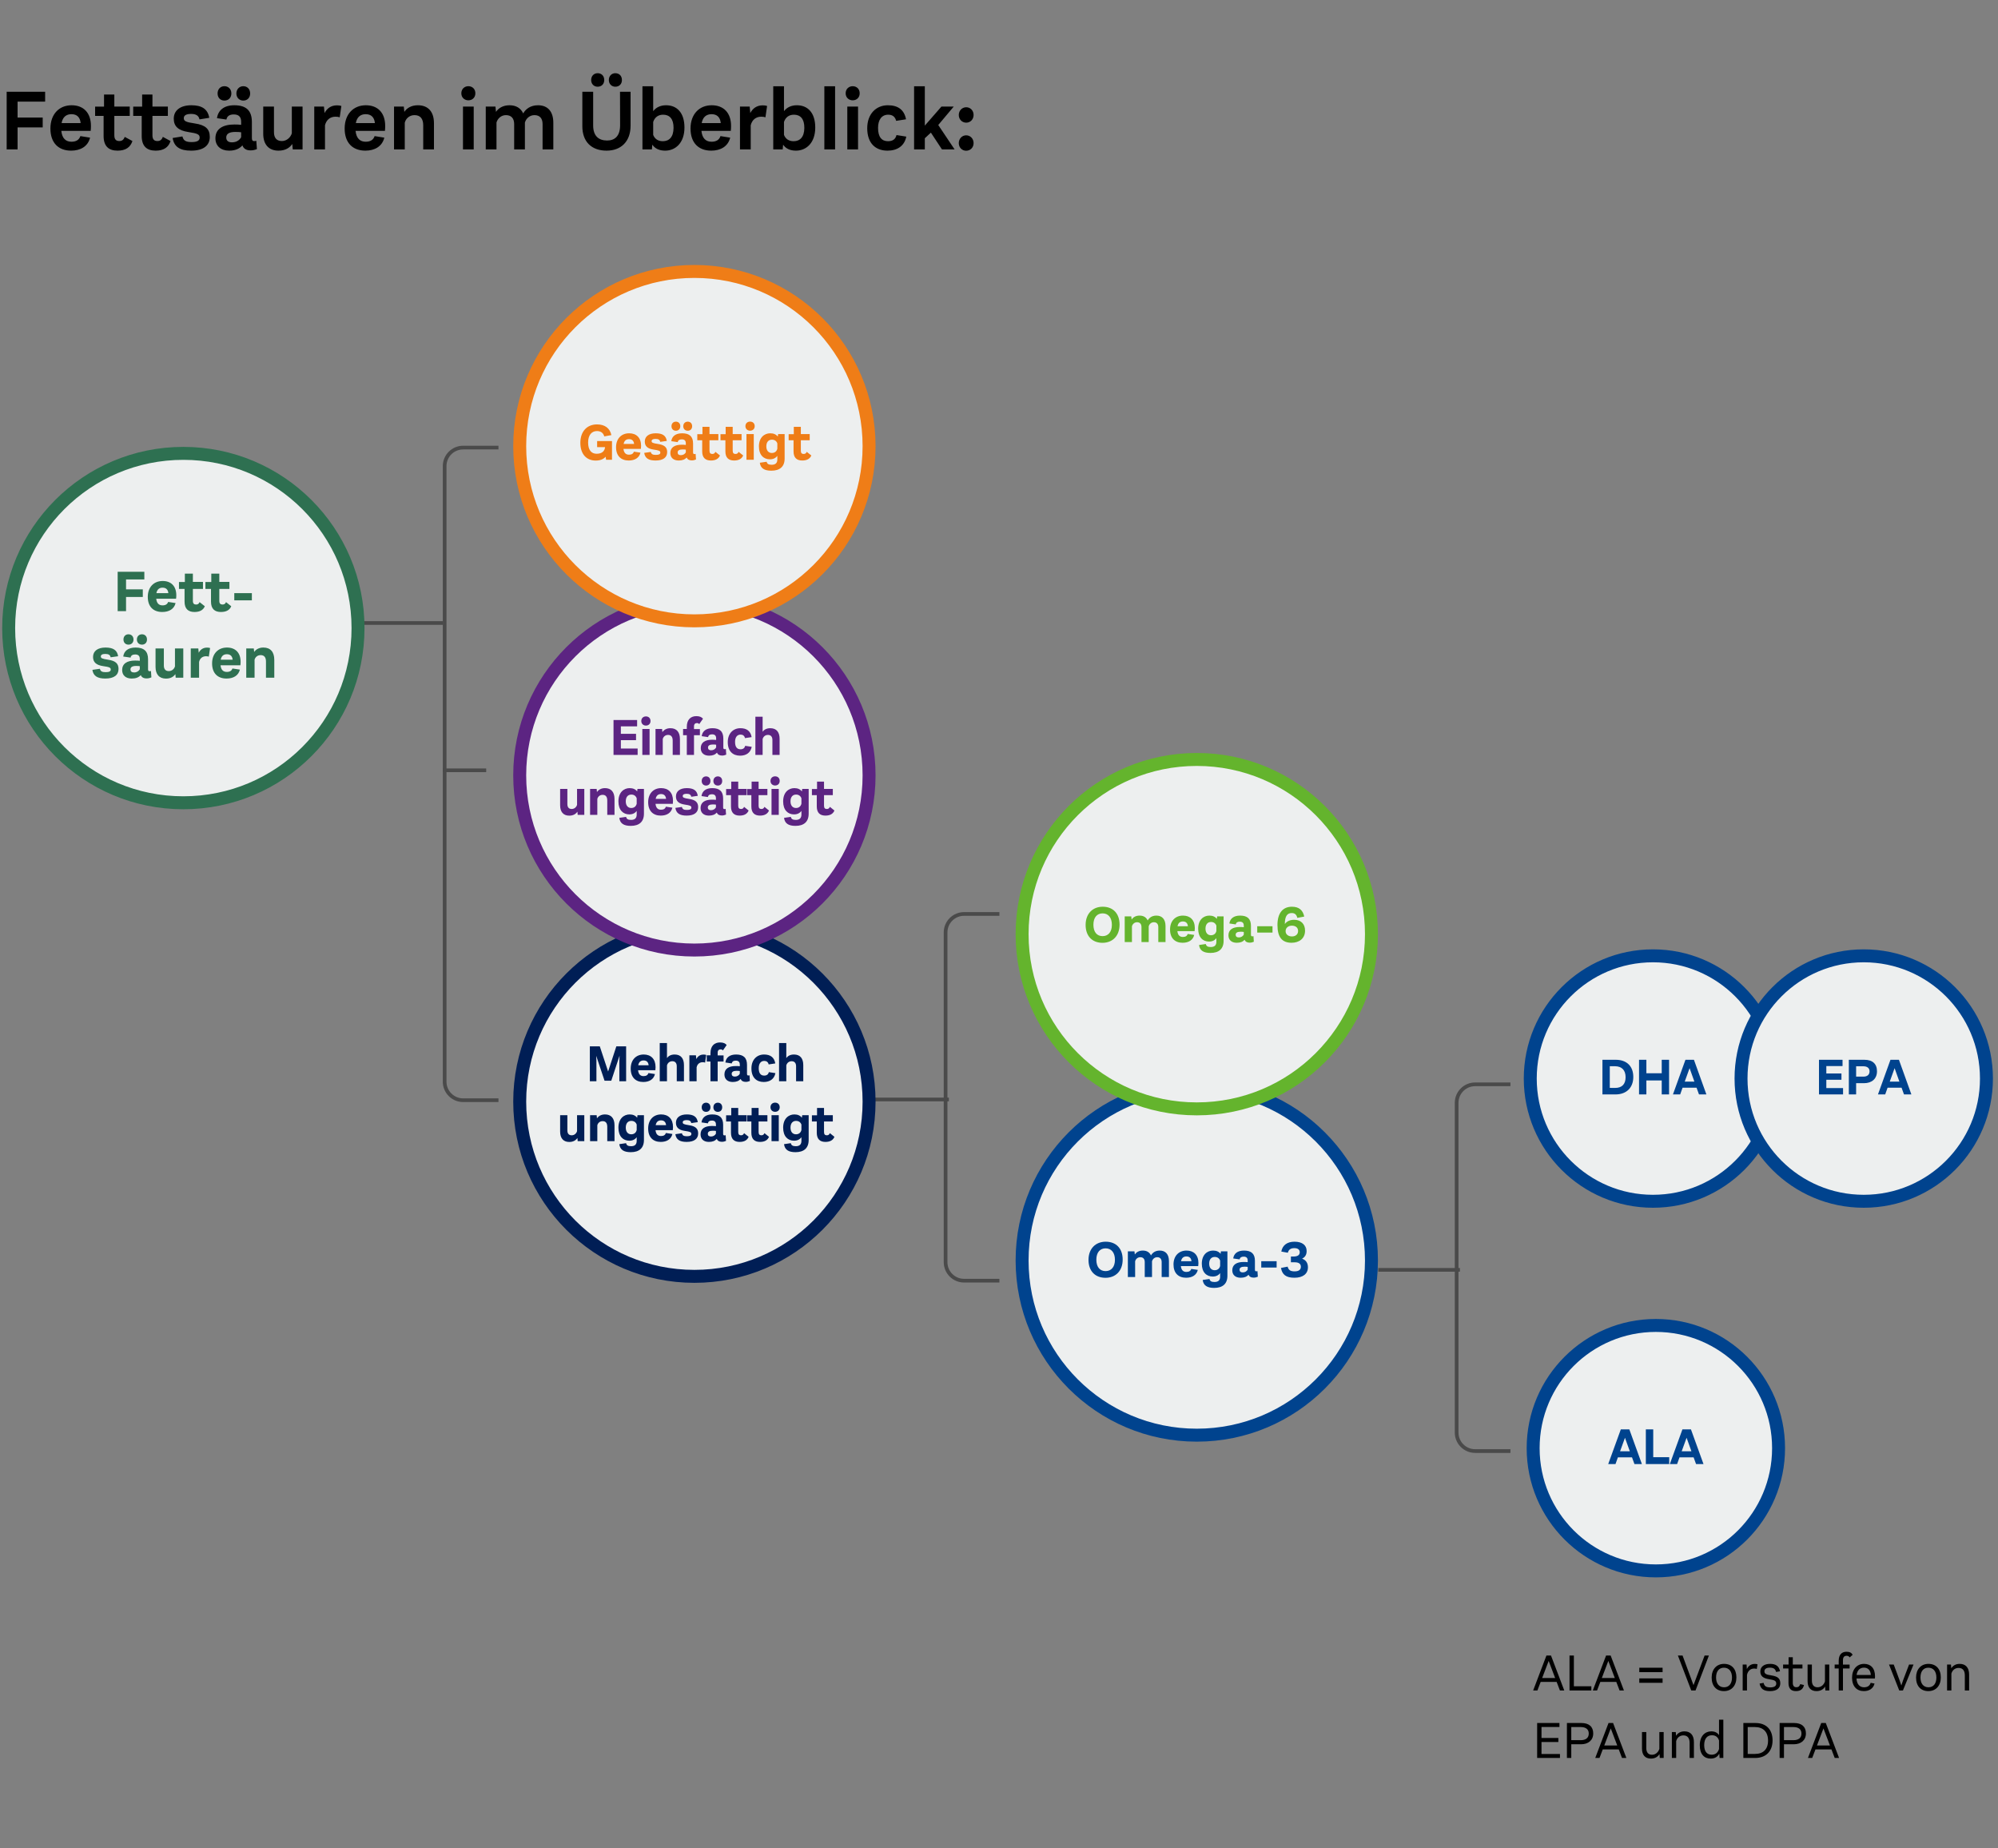
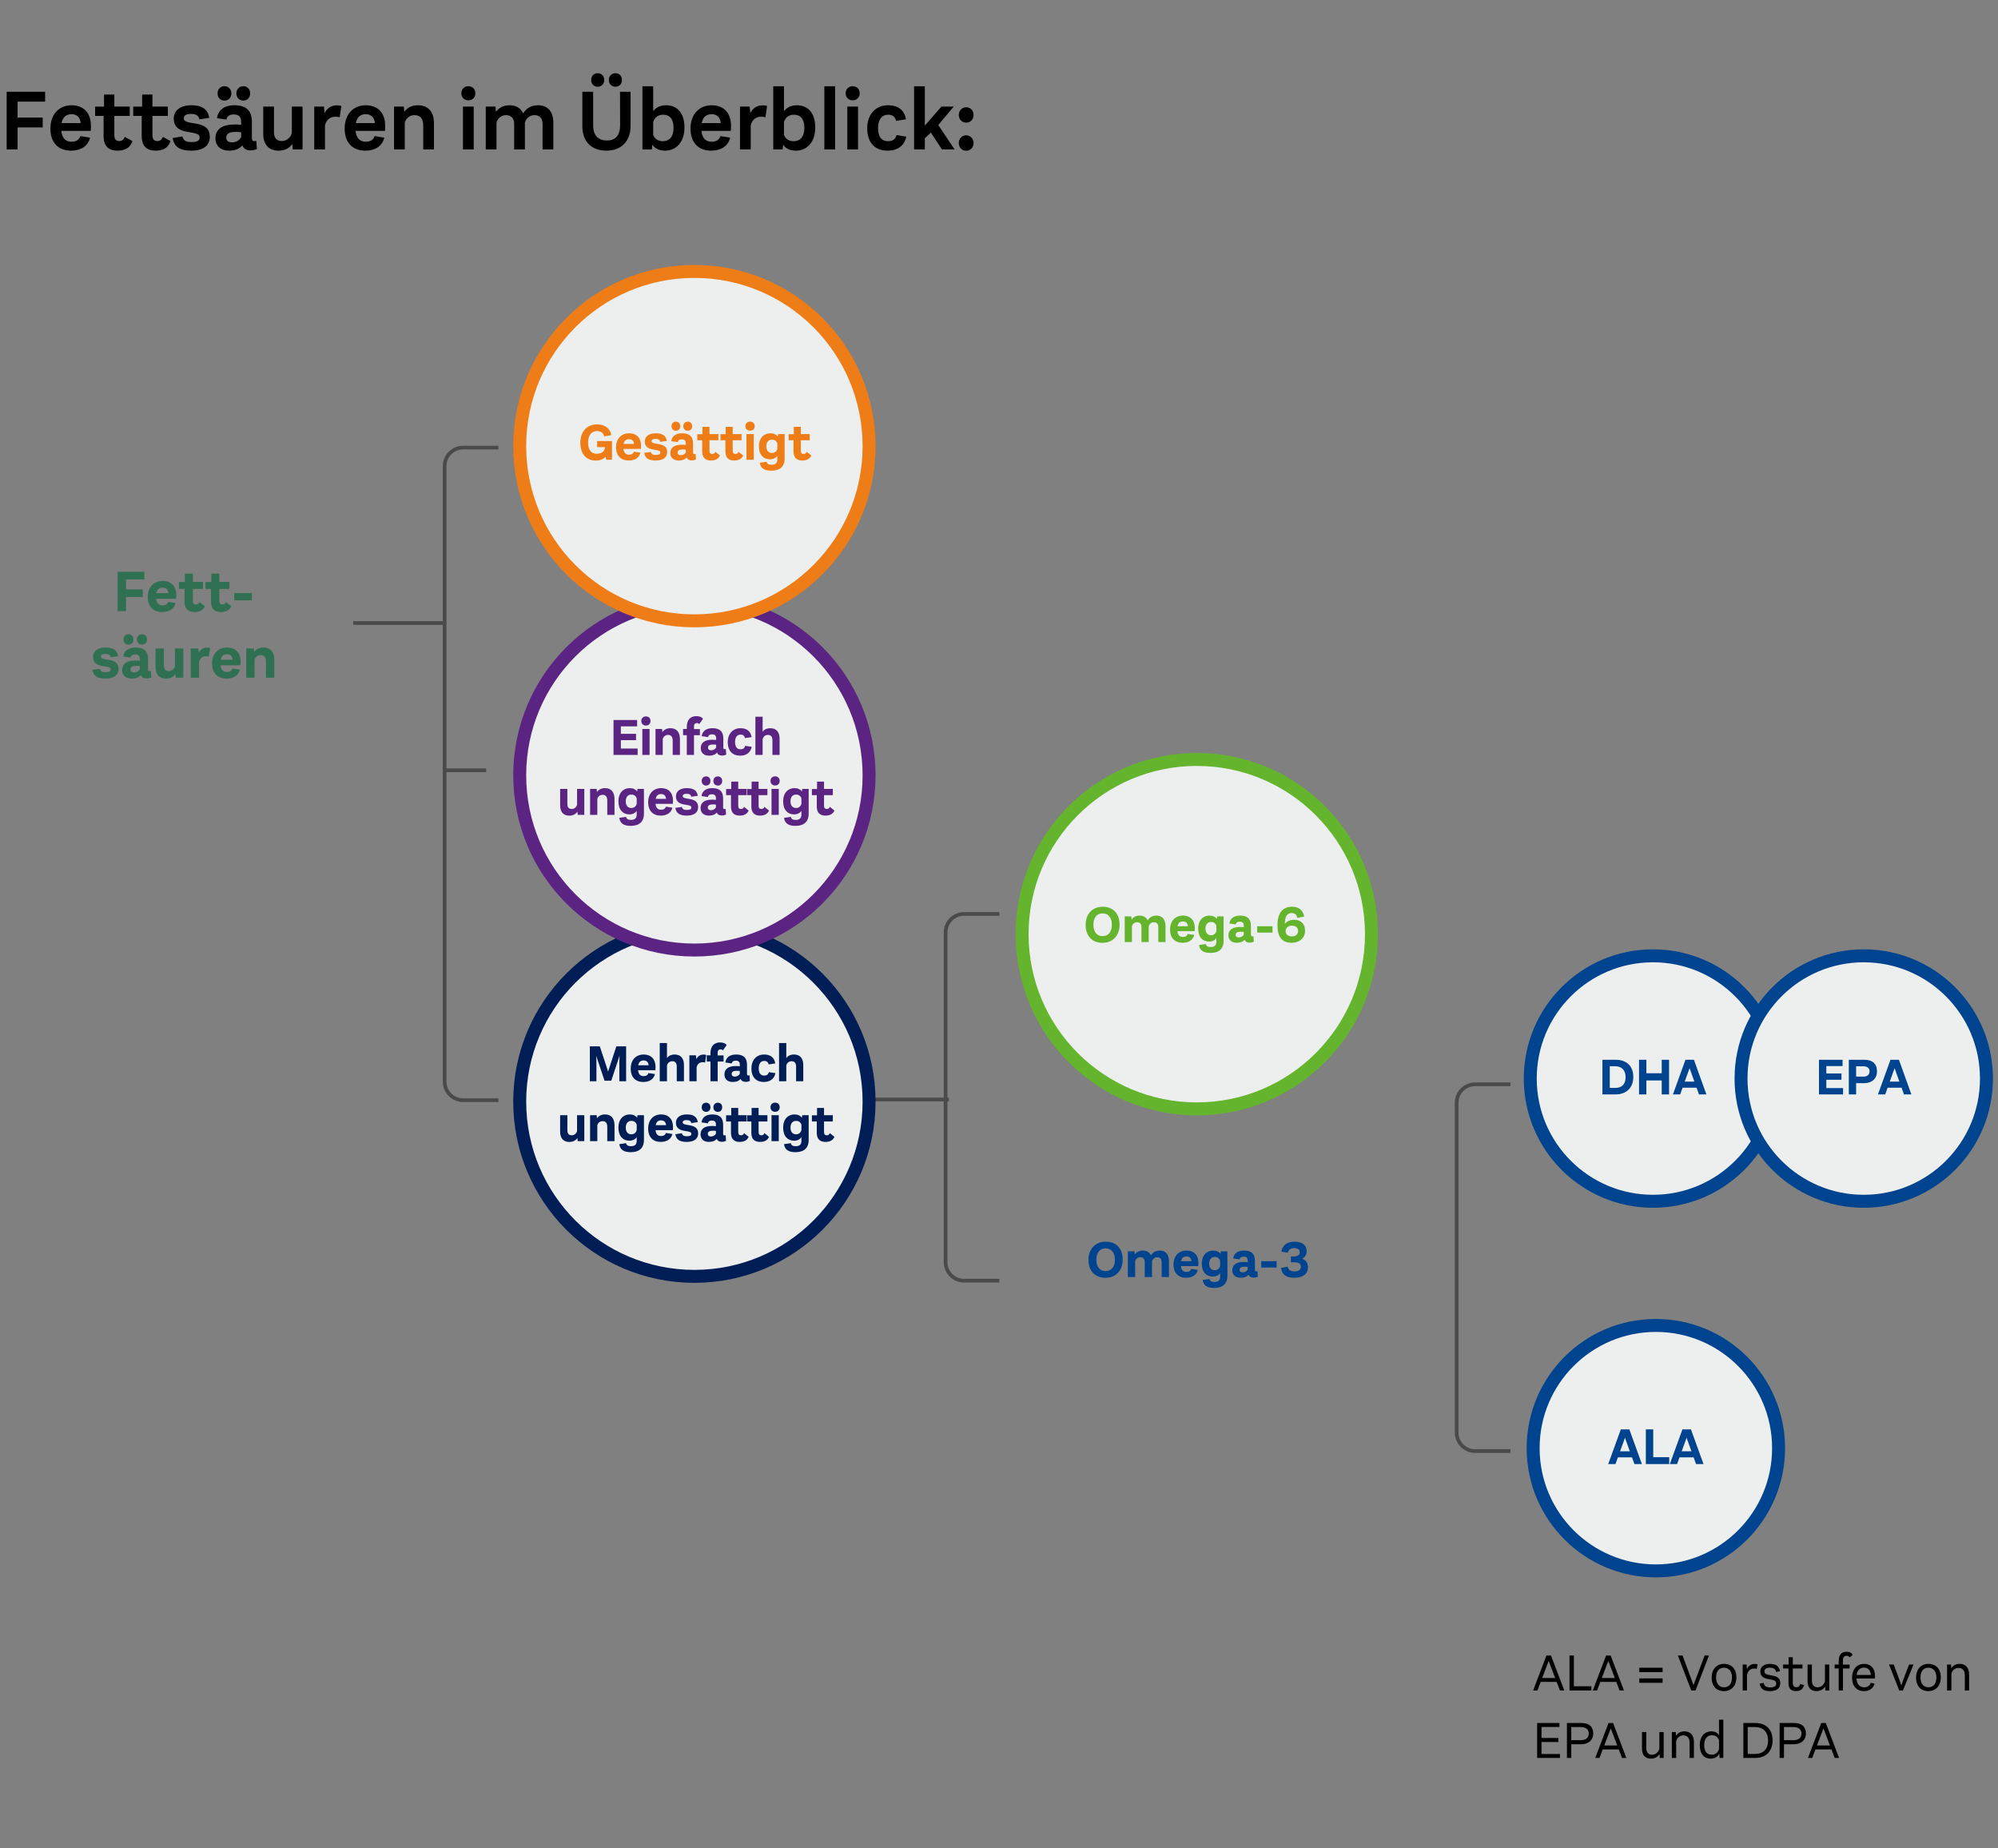
<svg xmlns="http://www.w3.org/2000/svg" width="692px" height="640px" viewBox="0 0 692 640" version="1.1">
  <rect x="0" y="0" width="692" height="640" fill="#808080" stroke="none" />
  <title>Fettsäuren im Überblick 692 px</title>
  <desc>Created with Sketch.</desc>
  <g id="Fettsäuren-im-Überblick-692-px" stroke="none" stroke-width="1" fill="none" fill-rule="evenodd">
    <circle id="Oval" stroke="#00438E" stroke-width="4.487" fill="#EDEFEF" cx="572.5" cy="373.5" r="42.5" />
    <path d="M559.601,367 C563.396,367 565.687,369.216 565.687,372.946 C565.687,376.676 563.306,379 559.511,379 L555,379 L555,367 L559.601,367 Z M559.404,376.748 C561.713,376.748 563.02,375.486 563.02,373.036 C563.02,370.586 561.695,369.252 559.35,369.234 L557.542,369.234 L557.542,376.73 L559.404,376.748 Z M575.533,367 L578.075,367 L578.075,379 L575.533,379 L575.533,374.153 L570.216,374.153 L570.216,379 L567.674,379 L567.674,367 L570.216,367 L570.216,371.667 L575.533,371.667 L575.533,367 Z M588.44,379 L587.599,376.676 L582.747,376.676 L581.924,379 L579.418,379 L583.75,367 L586.686,367 L591,379 L588.44,379 Z M583.499,374.568 L586.847,374.568 L585.182,369.901 L583.499,374.568 Z" id="DHA" fill="#00438E" />
    <circle id="Oval-Copy" stroke="#00438E" stroke-width="4.487" fill="#EDEFEF" cx="645.5" cy="373.5" r="42.5" />
    <circle id="Oval-Copy-2" stroke="#00438E" stroke-width="4.487" fill="#EDEFEF" cx="573.5" cy="501.5" r="42.5" />
    <path d="M632.54,376.802 L638.335,376.802 L638.335,379 L630,379 L630,367 L638.157,367 L638.157,369.18 L632.54,369.18 L632.54,371.739 L637.781,371.739 L637.781,373.919 L632.54,373.919 L632.54,376.802 Z M645.723,367 C648.531,367 650.087,368.405 650.087,370.982 C650.087,373.595 648.281,375.108 645.58,375.108 L642.861,375.108 L642.861,379 L640.339,379 L640.339,367 L645.723,367 Z M647.511,371.036 C647.529,369.847 646.671,369.252 645.365,369.252 L642.861,369.252 L642.861,372.838 L645.365,372.838 C646.689,372.838 647.494,372.207 647.511,371.036 Z M659.442,379 L658.601,376.676 L653.754,376.676 L652.931,379 L650.427,379 L654.756,367 L657.689,367 L662,379 L659.442,379 Z M654.505,374.568 L657.85,374.568 L656.187,369.901 L654.505,374.568 Z" id="EPA" fill="#00438E" />
    <path d="M566.084,507 L565.236,504.676 L560.352,504.676 L559.523,507 L557,507 L561.362,495 L564.317,495 L568.661,507 L566.084,507 Z M561.109,502.568 L564.48,502.568 L562.803,497.901 L561.109,502.568 Z M572.59,504.622 L578.123,504.622 L578.123,507 L570.031,507 L570.031,495 L572.59,495 L572.59,504.622 Z M587.423,507 L586.576,504.676 L581.691,504.676 L580.862,507 L578.339,507 L582.701,495 L585.656,495 L590,507 L587.423,507 Z M582.448,502.568 L585.819,502.568 L584.143,497.901 L582.448,502.568 Z" id="ALA" fill="#00438E" />
    <path d="M50,277 L50,265.41 C50,261.87 52.87,259 56.41,259 L269.59,259 C273.13,259 276,261.87 276,265.41 L276,277" id="Line-4" stroke="#4A4A4A" stroke-width="1.282" stroke-linecap="square" transform="translate(163, 268) rotate(-90) translate(-163, -268) " />
    <path d="M273,389 L273,377.41 C273,373.87 275.87,371 279.41,371 L393.59,371 C397.13,371 400,373.87 400,377.41 L400,389" id="Line-4-Copy-2" stroke="#4A4A4A" stroke-width="1.282" stroke-linecap="square" transform="translate(336.5, 380) rotate(-90) translate(-336.5, -380) " />
    <path d="M139.25,230.708 L139.25,201" id="Line" stroke="#4A4A4A" stroke-width="1.282" stroke-linecap="square" transform="translate(138.5, 216.5) rotate(-90) translate(-138.5, -216.5) " />
    <path d="M162.25,273.75 L162.25,260" id="Line-Copy" stroke="#4A4A4A" stroke-width="1.282" stroke-linecap="square" transform="translate(161.5, 267.5) rotate(-90) translate(-161.5, -267.5) " />
    <path d="M315.25,395 L315.25,368" id="Line-Copy-2" stroke="#4A4A4A" stroke-width="1.282" stroke-linecap="square" transform="translate(314.5, 381.5) rotate(-90) translate(-314.5, -381.5) " />
    <path d="M450,448 L450,436.41 C450,432.87 452.87,430 456.41,430 L570.59,430 C574.13,430 577,432.87 577,436.41 L577,448" id="Line-4-Copy-3" stroke="#4A4A4A" stroke-width="1.282" stroke-linecap="square" transform="translate(513.5, 439) rotate(-90) translate(-513.5, -439) " />
-     <path d="M492.25,454 L492.25,427" id="Line-Copy-3" stroke="#4A4A4A" stroke-width="1.282" stroke-linecap="square" transform="translate(491.5, 440.5) rotate(-90) translate(-491.5, -440.5) " />
-     <circle id="Oval-Copy-2" stroke="#2E7051" stroke-width="4.487" fill="#EDEFEF" cx="63.5" cy="217.5" r="60.5" />
    <circle id="Oval-Copy-3" stroke="#001E55" stroke-width="4.487" fill="#EDEFEF" cx="240.5" cy="381.5" r="60.5" />
-     <circle id="Oval-Copy-6" stroke="#00438E" stroke-width="4.487" fill="#EDEFEF" cx="414.5" cy="436.5" r="60.5" />
    <circle id="Oval-Copy-4" stroke="#5C2482" stroke-width="4.487" fill="#EDEFEF" cx="240.5" cy="268.5" r="60.5" />
    <circle id="Oval-Copy-7" stroke="#64B42D" stroke-width="4.487" fill="#EDEFEF" cx="414.5" cy="323.5" r="60.5" />
    <path d="M382.881,442.498 C379.32,442.498 377,440.182 377,436.303 C377,432.424 379.446,430 382.953,430 C386.531,430 388.833,432.299 388.833,436.195 C388.833,440.074 386.424,442.498 382.881,442.498 Z M382.917,440.182 C384.823,440.182 386.154,438.817 386.154,436.267 C386.154,433.717 384.859,432.299 382.917,432.299 C380.992,432.299 379.716,433.699 379.716,436.231 C379.716,438.781 380.956,440.182 382.917,440.182 Z M401.674,433.071 C403.724,433.071 404.857,434.418 404.857,436.698 L404.857,442.229 L402.339,442.229 L402.339,437.075 C402.339,436.016 401.818,435.369 400.793,435.369 C399.876,435.369 399.192,436.016 398.994,436.806 L398.994,442.229 L396.477,442.229 L396.477,437.075 C396.477,436.016 395.973,435.369 394.93,435.369 C394.013,435.369 393.347,436.016 393.15,436.788 L393.15,442.229 L390.632,442.229 L390.632,433.34 L392.916,433.34 L393.042,434.418 C393.545,433.681 394.426,433.071 395.811,433.071 C397.196,433.071 398.149,433.681 398.635,434.759 C399.12,433.897 400.055,433.071 401.674,433.071 Z M415.072,437.416 C415.072,437.811 415.054,438.063 415,438.458 L408.993,438.458 C409.155,439.93 409.875,440.469 410.918,440.469 C411.871,440.469 412.374,440.074 412.608,439.428 L414.856,439.769 C414.425,441.582 412.878,442.48 410.81,442.48 C408.13,442.48 406.422,440.864 406.44,437.847 C406.458,434.956 408.238,433.071 410.954,433.071 C413.435,433.071 415.072,434.579 415.072,437.416 Z M410.918,435.1 C409.982,435.1 409.281,435.549 409.047,436.752 L412.662,436.752 C412.554,435.657 411.943,435.1 410.918,435.1 Z M422.859,433.34 L425.107,433.34 L425.107,441.816 C425.107,444.635 423.416,446 420.521,446 C418.111,446 416.798,445.174 416.547,443.253 L418.903,442.911 C419.064,443.63 419.532,443.953 420.629,443.953 C421.942,443.953 422.589,443.36 422.589,442.121 L422.589,440.864 C422.05,441.618 421.186,442.067 420.035,442.067 C417.895,442.067 416.241,440.613 416.241,437.614 C416.241,434.561 418.075,433.071 420.143,433.071 C421.33,433.071 422.194,433.484 422.751,434.202 L422.859,433.34 Z M420.701,439.877 C421.69,439.877 422.373,439.32 422.589,438.404 L422.589,436.554 C422.319,435.782 421.672,435.279 420.737,435.279 C419.586,435.279 418.813,436.052 418.795,437.542 C418.777,439.068 419.568,439.877 420.701,439.877 Z M435.52,440.182 L435.646,442.121 C435.178,442.337 434.71,442.444 434.189,442.444 C433.29,442.444 432.678,442.085 432.444,441.439 C431.797,442.139 430.934,442.48 429.693,442.48 C427.894,442.48 426.797,441.511 426.797,439.895 C426.797,438.009 428.218,437.021 430.718,437.021 C431.275,437.021 431.707,437.039 432.139,437.093 L432.139,436.536 C432.139,435.603 431.671,435.172 430.736,435.172 C429.909,435.172 429.441,435.513 429.351,436.123 L427.121,435.8 C427.355,434.094 428.632,433.071 430.862,433.071 C433.416,433.071 434.638,434.202 434.638,436.608 L434.638,439.679 C434.638,440.092 434.782,440.254 435.088,440.254 C435.286,440.254 435.376,440.236 435.52,440.182 Z M430.412,440.631 C431.204,440.631 431.815,440.254 432.139,439.661 L432.139,438.727 C431.869,438.673 431.491,438.655 431.024,438.655 C429.909,438.655 429.315,438.997 429.315,439.697 C429.315,440.325 429.711,440.631 430.412,440.631 Z M436.832,438.943 L436.832,436.752 L442.156,436.752 L442.156,438.943 L436.832,438.943 Z M450.968,435.872 C452.209,436.303 453,437.291 453,438.853 C453,441.116 451.292,442.48 448.324,442.48 C445.447,442.48 444.08,441.439 443.666,439.086 L445.968,438.637 C446.274,439.823 446.921,440.272 448.378,440.272 C449.799,440.272 450.554,439.733 450.554,438.673 C450.554,437.686 449.853,437.129 448.432,437.129 L447.101,437.129 L447.101,435.136 L447.929,435.136 C449.457,435.136 450.159,434.633 450.159,433.627 C450.159,432.765 449.511,432.227 448.288,432.227 C447.011,432.227 446.31,432.747 446.04,433.825 L443.774,433.412 C444.188,431.221 445.788,430 448.36,430 C451.022,430 452.55,431.221 452.55,433.214 C452.55,434.435 452.083,435.333 450.968,435.872 Z" id="Omega-3" fill="#00438E" />
    <path d="M381.842,326.498 C378.305,326.498 376,324.182 376,320.303 C376,316.424 378.43,314 381.913,314 C385.469,314 387.756,316.299 387.756,320.195 C387.756,324.074 385.362,326.498 381.842,326.498 Z M381.878,324.182 C383.772,324.182 385.094,322.817 385.094,320.267 C385.094,317.717 383.807,316.299 381.878,316.299 C379.966,316.299 378.698,317.699 378.698,320.231 C378.698,322.781 379.93,324.182 381.878,324.182 Z M400.512,317.071 C402.548,317.071 403.674,318.418 403.674,320.698 L403.674,326.229 L401.173,326.229 L401.173,321.075 C401.173,320.016 400.654,319.369 399.636,319.369 C398.725,319.369 398.046,320.016 397.85,320.806 L397.85,326.229 L395.348,326.229 L395.348,321.075 C395.348,320.016 394.848,319.369 393.812,319.369 C392.901,319.369 392.24,320.016 392.043,320.788 L392.043,326.229 L389.542,326.229 L389.542,317.34 L391.811,317.34 L391.936,318.418 C392.436,317.681 393.312,317.071 394.687,317.071 C396.063,317.071 397.01,317.681 397.492,318.759 C397.975,317.897 398.904,317.071 400.512,317.071 Z M413.821,321.416 C413.821,321.811 413.803,322.063 413.75,322.458 L407.783,322.458 C407.944,323.93 408.658,324.469 409.694,324.469 C410.641,324.469 411.142,324.074 411.374,323.428 L413.607,323.769 C413.178,325.582 411.642,326.48 409.587,326.48 C406.925,326.48 405.228,324.864 405.246,321.847 C405.264,318.956 407.032,317.071 409.73,317.071 C412.196,317.071 413.821,318.579 413.821,321.416 Z M409.694,319.1 C408.765,319.1 408.069,319.549 407.836,320.752 L411.427,320.752 C411.32,319.657 410.713,319.1 409.694,319.1 Z M421.557,317.34 L423.79,317.34 L423.79,325.816 C423.79,328.635 422.111,330 419.235,330 C416.841,330 415.536,329.174 415.286,327.253 L417.627,326.911 C417.787,327.63 418.252,327.953 419.342,327.953 C420.646,327.953 421.289,327.36 421.289,326.121 L421.289,324.864 C420.753,325.618 419.896,326.067 418.752,326.067 C416.626,326.067 414.983,324.613 414.983,321.614 C414.983,318.561 416.805,317.071 418.859,317.071 C420.039,317.071 420.896,317.484 421.45,318.202 L421.557,317.34 Z M419.413,323.877 C420.396,323.877 421.075,323.32 421.289,322.404 L421.289,320.554 C421.021,319.782 420.378,319.279 419.449,319.279 C418.306,319.279 417.537,320.052 417.52,321.542 C417.502,323.068 418.288,323.877 419.413,323.877 Z M434.134,324.182 L434.26,326.121 C433.795,326.337 433.331,326.444 432.812,326.444 C431.919,326.444 431.312,326.085 431.079,325.439 C430.436,326.139 429.579,326.48 428.346,326.48 C426.559,326.48 425.47,325.511 425.47,323.895 C425.47,322.009 426.881,321.021 429.364,321.021 C429.918,321.021 430.347,321.039 430.776,321.093 L430.776,320.536 C430.776,319.603 430.311,319.172 429.382,319.172 C428.56,319.172 428.096,319.513 428.007,320.123 L425.791,319.8 C426.024,318.094 427.292,317.071 429.507,317.071 C432.044,317.071 433.259,318.202 433.259,320.608 L433.259,323.679 C433.259,324.092 433.402,324.254 433.706,324.254 C433.902,324.254 433.992,324.236 434.134,324.182 Z M429.061,324.631 C429.847,324.631 430.454,324.254 430.776,323.661 L430.776,322.727 C430.508,322.673 430.133,322.655 429.668,322.655 C428.56,322.655 427.971,322.997 427.971,323.697 C427.971,324.325 428.364,324.631 429.061,324.631 Z M435.439,322.943 L435.439,320.752 L440.727,320.752 L440.727,322.943 L435.439,322.943 Z M448.213,318.525 C450.553,318.525 452,319.926 452,322.278 C452,325.044 449.928,326.48 447.319,326.48 C444.068,326.48 442.442,324.559 442.442,320.357 C442.442,316.173 444.3,314 447.462,314 C449.803,314 451.25,315.095 451.714,317.412 L449.32,317.861 C449.052,316.694 448.409,316.155 447.301,316.191 C445.944,316.227 444.997,317.107 444.997,319.998 C445.693,318.974 446.926,318.525 448.213,318.525 Z M447.462,324.29 C448.659,324.29 449.588,323.625 449.588,322.404 C449.588,321.219 448.713,320.554 447.426,320.554 C446.354,320.554 445.265,321.183 445.265,322.458 C445.265,323.589 446.194,324.29 447.462,324.29 Z" id="Omega-6" fill="#64B42D" />
    <circle id="Oval-Copy-5" stroke="#EF7D17" stroke-width="4.487" fill="#EDEFEF" cx="240.5" cy="154.5" r="60.5" />
    <path d="M215.035,259.221 L220.843,259.221 L220.843,261.436 L212.49,261.436 L212.49,249.344 L220.663,249.344 L220.663,251.541 L215.035,251.541 L215.035,254.119 L220.287,254.119 L220.287,256.316 L215.035,256.316 L215.035,259.221 Z M223.705,251.268 C222.845,251.268 222.11,250.669 222.11,249.689 C222.11,248.672 222.845,248.091 223.705,248.091 C224.619,248.091 225.301,248.672 225.301,249.689 C225.301,250.669 224.619,251.268 223.705,251.268 Z M222.469,261.436 L222.469,252.448 L224.978,252.448 L224.978,261.436 L222.469,261.436 Z M232.196,252.176 C234.347,252.176 235.494,253.538 235.494,255.953 L235.494,261.436 L232.985,261.436 L232.985,256.461 C232.985,255.226 232.483,254.5 231.39,254.5 C230.386,254.5 229.741,255.154 229.543,255.916 L229.543,261.436 L227.034,261.436 L227.034,252.448 L229.31,252.448 L229.418,253.538 C229.902,252.812 230.816,252.176 232.196,252.176 Z M240.364,251.504 L240.364,252.485 L242.408,252.485 L242.408,254.609 L240.364,254.609 L240.364,261.436 L237.873,261.436 L237.873,254.609 L236.582,254.609 L236.582,252.448 L237.873,252.448 L237.873,251.704 C237.873,249.198 239.235,248 241.171,248 C242.336,248 242.999,248.327 243.483,248.89 L242.175,250.76 C242.013,250.542 241.762,250.397 241.386,250.397 C240.812,250.397 240.364,250.724 240.364,251.504 Z M251.4,259.366 L251.526,261.327 C251.06,261.545 250.594,261.654 250.074,261.654 C249.178,261.654 248.568,261.291 248.335,260.637 C247.69,261.345 246.83,261.69 245.593,261.69 C243.801,261.69 242.707,260.71 242.707,259.076 C242.707,257.169 244.123,256.171 246.615,256.171 C247.17,256.171 247.601,256.189 248.031,256.243 L248.031,255.68 C248.031,254.736 247.565,254.3 246.633,254.3 C245.808,254.3 245.342,254.645 245.253,255.263 L243.03,254.936 C243.263,253.211 244.536,252.176 246.758,252.176 C249.303,252.176 250.522,253.32 250.522,255.753 L250.522,258.858 C250.522,259.275 250.666,259.439 250.97,259.439 C251.167,259.439 251.257,259.421 251.4,259.366 Z M246.31,259.82 C247.099,259.82 247.708,259.439 248.031,258.84 L248.031,257.896 C247.762,257.841 247.385,257.823 246.919,257.823 C245.808,257.823 245.217,258.168 245.217,258.876 C245.217,259.512 245.611,259.82 246.31,259.82 Z M256.324,261.69 C253.797,261.69 252.059,260.129 252.059,257.006 C252.059,253.974 253.941,252.176 256.432,252.176 C258.619,252.176 259.963,253.157 260.322,255.263 L258.027,255.608 C257.83,254.791 257.292,254.391 256.504,254.391 C255.303,254.391 254.586,255.317 254.586,256.915 C254.586,258.731 255.321,259.475 256.468,259.475 C257.364,259.475 257.902,259.076 258.081,258.277 L260.357,258.622 C259.981,260.655 258.44,261.69 256.324,261.69 Z M266.787,252.176 C269.027,252.176 270.013,253.647 270.013,255.862 L270.013,261.436 L267.522,261.436 L267.522,256.243 C267.522,255.19 267.02,254.5 265.98,254.5 C265.048,254.5 264.367,255.081 264.134,255.935 L264.134,261.436 L261.625,261.436 L261.625,248.2 L264.134,248.2 L264.134,253.393 C264.654,252.685 265.496,252.176 266.787,252.176 Z M199.861,273.199 L202.371,273.199 L202.371,282.187 L200.076,282.187 L199.987,281.079 C199.467,281.842 198.606,282.459 197.155,282.459 C195.058,282.459 194,281.079 194,278.882 L194,273.199 L196.509,273.199 L196.509,278.447 C196.509,279.554 197.011,280.153 197.997,280.153 C199.001,280.153 199.664,279.427 199.861,278.701 L199.861,273.199 Z M209.535,272.927 C211.686,272.927 212.833,274.289 212.833,276.704 L212.833,282.187 L210.324,282.187 L210.324,277.212 C210.324,275.977 209.822,275.251 208.728,275.251 C207.725,275.251 207.079,275.905 206.882,276.667 L206.882,282.187 L204.373,282.187 L204.373,273.199 L206.649,273.199 L206.757,274.289 C207.241,273.562 208.155,272.927 209.535,272.927 Z M220.786,273.199 L223.027,273.199 L223.027,281.769 C223.027,284.62 221.342,286 218.456,286 C216.054,286 214.746,285.165 214.495,283.222 L216.843,282.877 C217.004,283.603 217.47,283.93 218.564,283.93 C219.872,283.93 220.517,283.331 220.517,282.078 L220.517,280.807 C219.98,281.57 219.119,282.024 217.972,282.024 C215.839,282.024 214.19,280.553 214.19,277.521 C214.19,274.434 216.018,272.927 218.08,272.927 C219.263,272.927 220.123,273.345 220.679,274.071 L220.786,273.199 Z M218.635,279.808 C219.621,279.808 220.302,279.246 220.517,278.32 L220.517,276.449 C220.248,275.669 219.603,275.16 218.671,275.16 C217.524,275.16 216.753,275.941 216.735,277.448 C216.717,278.991 217.506,279.808 218.635,279.808 Z M233.095,277.321 C233.095,277.72 233.077,277.975 233.023,278.374 L227.037,278.374 C227.198,279.863 227.915,280.408 228.954,280.408 C229.904,280.408 230.406,280.008 230.639,279.355 L232.88,279.7 C232.45,281.533 230.908,282.441 228.847,282.441 C226.176,282.441 224.473,280.807 224.491,277.757 C224.509,274.833 226.284,272.927 228.99,272.927 C231.464,272.927 233.095,274.452 233.095,277.321 Z M228.954,274.979 C228.022,274.979 227.323,275.433 227.09,276.649 L230.693,276.649 C230.586,275.542 229.976,274.979 228.954,274.979 Z M237.804,282.441 C235.402,282.441 234.183,281.624 233.914,279.772 L236.173,279.445 C236.37,280.262 236.872,280.48 237.929,280.48 C238.951,280.48 239.453,280.244 239.453,279.681 C239.453,279.082 239.058,278.901 237.159,278.628 C235.097,278.32 234.111,277.448 234.111,275.814 C234.111,273.998 235.527,272.927 237.876,272.927 C240.17,272.927 241.407,273.726 241.675,275.596 L239.417,275.923 C239.292,275.197 238.772,274.888 237.822,274.888 C236.89,274.888 236.46,275.16 236.46,275.669 C236.46,276.195 236.818,276.377 238.682,276.667 C240.887,276.994 241.801,277.848 241.801,279.5 C241.801,281.388 240.421,282.441 237.804,282.441 Z M244.556,272.037 C243.696,272.037 243.033,271.456 243.033,270.458 C243.033,269.459 243.696,268.86 244.556,268.86 C245.398,268.86 246.062,269.459 246.062,270.458 C246.062,271.456 245.398,272.037 244.556,272.037 Z M248.625,272.037 C247.764,272.037 247.083,271.456 247.083,270.458 C247.083,269.459 247.764,268.86 248.625,268.86 C249.485,268.86 250.13,269.459 250.13,270.458 C250.13,271.456 249.485,272.037 248.625,272.037 Z M251.331,280.117 L251.457,282.078 C250.991,282.296 250.525,282.405 250.005,282.405 C249.109,282.405 248.499,282.042 248.266,281.388 C247.621,282.096 246.761,282.441 245.524,282.441 C243.732,282.441 242.638,281.461 242.638,279.827 C242.638,277.92 244.054,276.922 246.546,276.922 C247.101,276.922 247.531,276.94 247.962,276.994 L247.962,276.431 C247.962,275.487 247.496,275.051 246.564,275.051 C245.739,275.051 245.273,275.396 245.183,276.014 L242.961,275.687 C243.194,273.962 244.466,272.927 246.689,272.927 C249.234,272.927 250.453,274.071 250.453,276.504 L250.453,279.609 C250.453,280.026 250.596,280.19 250.901,280.19 C251.098,280.19 251.188,280.172 251.331,280.117 Z M246.241,280.571 C247.03,280.571 247.639,280.19 247.962,279.591 L247.962,278.646 C247.693,278.592 247.316,278.574 246.85,278.574 C245.739,278.574 245.148,278.919 245.148,279.627 C245.148,280.262 245.542,280.571 246.241,280.571 Z M257.707,279.409 L259.284,280.68 C258.818,281.824 257.797,282.441 256.166,282.441 C254.302,282.441 253.172,281.497 253.172,279.264 L253.172,275.36 L251.488,275.36 L251.488,273.236 L253.262,273.236 L253.262,270.675 L255.682,270.675 L255.682,273.199 L258.729,273.199 L258.729,275.36 L255.682,275.36 L255.682,279.046 C255.682,279.863 256.058,280.153 256.65,280.153 C257.152,280.153 257.474,279.954 257.707,279.409 Z M264.764,279.409 L266.341,280.68 C265.875,281.824 264.854,282.441 263.223,282.441 C261.359,282.441 260.229,281.497 260.229,279.264 L260.229,275.36 L258.544,275.36 L258.544,273.236 L260.319,273.236 L260.319,270.675 L262.739,270.675 L262.739,273.199 L265.786,273.199 L265.786,275.36 L262.739,275.36 L262.739,279.046 C262.739,279.863 263.115,280.153 263.707,280.153 C264.208,280.153 264.531,279.954 264.764,279.409 Z M268.451,272.019 C267.591,272.019 266.856,271.42 266.856,270.439 C266.856,269.423 267.591,268.842 268.451,268.842 C269.365,268.842 270.047,269.423 270.047,270.439 C270.047,271.42 269.365,272.019 268.451,272.019 Z M267.215,282.187 L267.215,273.199 L269.724,273.199 L269.724,282.187 L267.215,282.187 Z M277.838,273.199 L280.079,273.199 L280.079,281.769 C280.079,284.62 278.394,286 275.508,286 C273.106,286 271.798,285.165 271.547,283.222 L273.895,282.877 C274.056,283.603 274.522,283.93 275.616,283.93 C276.924,283.93 277.57,283.331 277.57,282.078 L277.57,280.807 C277.032,281.57 276.172,282.024 275.024,282.024 C272.891,282.024 271.242,280.553 271.242,277.521 C271.242,274.434 273.071,272.927 275.132,272.927 C276.315,272.927 277.175,273.345 277.731,274.071 L277.838,273.199 Z M275.688,279.808 C276.673,279.808 277.354,279.246 277.57,278.32 L277.57,276.449 C277.301,275.669 276.655,275.16 275.723,275.16 C274.576,275.16 273.806,275.941 273.788,277.448 C273.77,278.991 274.558,279.808 275.688,279.808 Z M287.423,279.409 L289,280.68 C288.534,281.824 287.512,282.441 285.881,282.441 C284.017,282.441 282.888,281.497 282.888,279.264 L282.888,275.36 L281.203,275.36 L281.203,273.236 L282.978,273.236 L282.978,270.675 L285.397,270.675 L285.397,273.199 L288.444,273.199 L288.444,275.36 L285.397,275.36 L285.397,279.046 C285.397,279.863 285.774,280.153 286.365,280.153 C286.867,280.153 287.19,279.954 287.423,279.409 Z" id="Einfach-ungesättigt" fill="#5C2482" />
    <path d="M206.815,152.746 L211.962,152.746 L211.962,159.222 L209.921,159.222 L209.758,158.161 C208.946,159.078 207.808,159.492 206.309,159.492 C203.221,159.492 201,157.369 201,153.34 C201,149.4 203.33,146.971 206.761,146.971 C209.542,146.971 211.257,148.339 211.745,150.677 L209.289,151.127 C208.946,149.832 207.971,149.274 206.761,149.274 C204.919,149.274 203.691,150.659 203.691,153.25 C203.691,155.876 204.847,157.135 206.634,157.135 C208.512,157.135 209.433,156.218 209.56,154.833 L206.815,154.833 L206.815,152.746 Z M222.038,154.401 C222.038,154.797 222.02,155.049 221.966,155.444 L215.935,155.444 C216.097,156.92 216.819,157.459 217.867,157.459 C218.824,157.459 219.33,157.063 219.564,156.416 L221.822,156.758 C221.388,158.575 219.835,159.474 217.758,159.474 C215.068,159.474 213.352,157.855 213.37,154.833 C213.388,151.937 215.176,150.048 217.903,150.048 C220.395,150.048 222.038,151.559 222.038,154.401 Z M217.867,152.08 C216.928,152.08 216.223,152.53 215.989,153.735 L219.619,153.735 C219.51,152.638 218.896,152.08 217.867,152.08 Z M227.041,159.474 C224.621,159.474 223.393,158.665 223.122,156.83 L225.397,156.506 C225.596,157.315 226.102,157.531 227.167,157.531 C228.196,157.531 228.702,157.297 228.702,156.74 C228.702,156.146 228.305,155.966 226.391,155.696 C224.314,155.39 223.321,154.527 223.321,152.908 C223.321,151.109 224.747,150.048 227.113,150.048 C229.424,150.048 230.67,150.839 230.941,152.692 L228.666,153.016 C228.54,152.296 228.016,151.99 227.059,151.99 C226.12,151.99 225.686,152.26 225.686,152.764 C225.686,153.286 226.047,153.466 227.926,153.753 C230.147,154.077 231.068,154.923 231.068,156.56 C231.068,158.431 229.677,159.474 227.041,159.474 Z M234.102,149.166 C233.235,149.166 232.567,148.59 232.567,147.601 C232.567,146.612 233.235,146.018 234.102,146.018 C234.95,146.018 235.619,146.612 235.619,147.601 C235.619,148.59 234.95,149.166 234.102,149.166 Z M238.201,149.166 C237.334,149.166 236.648,148.59 236.648,147.601 C236.648,146.612 237.334,146.018 238.201,146.018 C239.068,146.018 239.718,146.612 239.718,147.601 C239.718,148.59 239.068,149.166 238.201,149.166 Z M240.928,157.171 L241.054,159.114 C240.585,159.33 240.115,159.438 239.591,159.438 C238.688,159.438 238.074,159.078 237.84,158.431 C237.19,159.132 236.323,159.474 235.077,159.474 C233.271,159.474 232.169,158.503 232.169,156.884 C232.169,154.995 233.596,154.005 236.106,154.005 C236.666,154.005 237.099,154.023 237.533,154.077 L237.533,153.52 C237.533,152.584 237.063,152.152 236.124,152.152 C235.293,152.152 234.824,152.494 234.734,153.106 L232.494,152.782 C232.729,151.073 234.011,150.048 236.251,150.048 C238.815,150.048 240.043,151.181 240.043,153.592 L240.043,156.668 C240.043,157.081 240.187,157.243 240.494,157.243 C240.693,157.243 240.783,157.225 240.928,157.171 Z M235.799,157.621 C236.594,157.621 237.208,157.243 237.533,156.65 L237.533,155.714 C237.262,155.66 236.883,155.642 236.413,155.642 C235.293,155.642 234.698,155.984 234.698,156.686 C234.698,157.315 235.095,157.621 235.799,157.621 Z M247.772,156.47 L249.361,157.729 C248.892,158.862 247.862,159.474 246.219,159.474 C244.341,159.474 243.203,158.539 243.203,156.326 L243.203,152.458 L241.506,152.458 L241.506,150.353 L243.293,150.353 L243.293,147.817 L245.731,147.817 L245.731,150.317 L248.801,150.317 L248.801,152.458 L245.731,152.458 L245.731,156.11 C245.731,156.92 246.111,157.207 246.707,157.207 C247.212,157.207 247.537,157.01 247.772,156.47 Z M255.808,156.47 L257.397,157.729 C256.928,158.862 255.898,159.474 254.255,159.474 C252.377,159.474 251.239,158.539 251.239,156.326 L251.239,152.458 L249.542,152.458 L249.542,150.353 L251.33,150.353 L251.33,147.817 L253.767,147.817 L253.767,150.317 L256.837,150.317 L256.837,152.458 L253.767,152.458 L253.767,156.11 C253.767,156.92 254.147,157.207 254.743,157.207 C255.248,157.207 255.573,157.01 255.808,156.47 Z M259.781,149.148 C258.914,149.148 258.174,148.554 258.174,147.583 C258.174,146.576 258.914,146 259.781,146 C260.702,146 261.388,146.576 261.388,147.583 C261.388,148.554 260.702,149.148 259.781,149.148 Z M258.535,159.222 L258.535,150.317 L261.063,150.317 L261.063,159.222 L258.535,159.222 Z M269.497,150.317 L271.754,150.317 L271.754,158.808 C271.754,161.633 270.056,163 267.149,163 C264.729,163 263.411,162.172 263.158,160.248 L265.524,159.906 C265.686,160.625 266.156,160.949 267.257,160.949 C268.576,160.949 269.226,160.356 269.226,159.114 L269.226,157.855 C268.684,158.611 267.817,159.06 266.661,159.06 C264.512,159.06 262.851,157.603 262.851,154.599 C262.851,151.541 264.693,150.048 266.77,150.048 C267.962,150.048 268.828,150.461 269.388,151.181 L269.497,150.317 Z M267.33,156.866 C268.323,156.866 269.009,156.308 269.226,155.39 L269.226,153.538 C268.955,152.764 268.305,152.26 267.366,152.26 C266.21,152.26 265.433,153.034 265.415,154.527 C265.397,156.056 266.192,156.866 267.33,156.866 Z M279.411,156.47 L281,157.729 C280.53,158.862 279.501,159.474 277.858,159.474 C275.98,159.474 274.842,158.539 274.842,156.326 L274.842,152.458 L273.144,152.458 L273.144,150.353 L274.932,150.353 L274.932,147.817 L277.37,147.817 L277.37,150.317 L280.44,150.317 L280.44,152.458 L277.37,152.458 L277.37,156.11 C277.37,156.92 277.749,157.207 278.345,157.207 C278.851,157.207 279.176,157.01 279.411,156.47 Z" id="Gesättigt" fill="#EF7D17" />
    <path d="M15.63,35.19 L6.09,35.19 L6.09,40.71 L14.79,40.71 L14.79,44.13 L6.09,44.13 L6.09,51.75 L2.31,51.75 L2.31,31.77 L15.63,31.77 L15.63,35.19 Z M31.5,43.62 C31.5,44.28 31.47,44.73 31.41,45.33 L21.24,45.33 C21.51,48.06 22.92,49.08 24.75,49.08 C26.43,49.08 27.42,48.39 27.84,47.13 L31.2,47.67 C30.45,50.73 27.84,52.17 24.63,52.17 C20.28,52.17 17.43,49.5 17.46,44.43 C17.49,39.6 20.43,36.45 24.81,36.45 C28.86,36.45 31.5,39 31.5,43.62 Z M24.75,39.54 C23.04,39.54 21.72,40.44 21.33,42.63 L27.93,42.63 C27.75,40.62 26.64,39.54 24.75,39.54 Z M43.2,47.4 L45.87,48.84 C45.15,51.03 43.5,52.17 40.71,52.17 C37.65,52.17 35.88,50.64 35.88,47.07 L35.88,40.14 L32.94,40.14 L32.94,36.93 L36.03,36.93 L36.03,32.73 L39.6,32.73 L39.6,36.9 L44.94,36.9 L44.94,40.14 L39.6,40.14 L39.6,46.86 C39.6,48.36 40.29,48.84 41.31,48.84 C42.24,48.84 42.81,48.45 43.2,47.4 Z M56.4,47.4 L59.07,48.84 C58.35,51.03 56.7,52.17 53.91,52.17 C50.85,52.17 49.08,50.64 49.08,47.07 L49.08,40.14 L46.14,40.14 L46.14,36.93 L49.23,36.93 L49.23,32.73 L52.8,32.73 L52.8,36.9 L58.14,36.9 L58.14,40.14 L52.8,40.14 L52.8,46.86 C52.8,48.36 53.49,48.84 54.51,48.84 C55.44,48.84 56.01,48.45 56.4,47.4 Z M66.18,52.17 C62.31,52.17 60.3,50.85 59.79,47.79 L63.18,47.25 C63.57,48.75 64.41,49.2 66.39,49.2 C68.22,49.2 69.15,48.72 69.15,47.67 C69.15,46.56 68.46,46.2 65.22,45.72 C61.83,45.21 60.18,43.8 60.18,41.1 C60.18,38.19 62.52,36.45 66.27,36.45 C69.9,36.45 71.94,37.74 72.48,40.8 L69.09,41.34 C68.82,40.02 67.86,39.45 66.18,39.45 C64.5,39.45 63.66,39.96 63.66,40.92 C63.66,41.91 64.32,42.3 67.47,42.75 C71.13,43.29 72.66,44.64 72.66,47.4 C72.66,50.43 70.41,52.17 66.18,52.17 Z M77.73,34.83 C76.38,34.83 75.36,33.87 75.36,32.37 C75.36,30.84 76.38,29.85 77.73,29.85 C79.08,29.85 80.13,30.84 80.13,32.37 C80.13,33.87 79.08,34.83 77.73,34.83 Z M84.27,34.83 C82.95,34.83 81.87,33.87 81.87,32.37 C81.87,30.84 82.95,29.85 84.27,29.85 C85.62,29.85 86.64,30.84 86.64,32.37 C86.64,33.87 85.62,34.83 84.27,34.83 Z M88.77,48.75 L88.98,51.63 C88.26,51.93 87.57,52.08 86.79,52.08 C85.32,52.08 84.33,51.48 83.97,50.34 C82.89,51.54 81.45,52.17 79.35,52.17 C76.47,52.17 74.61,50.55 74.61,47.88 C74.61,44.73 77.04,43.11 81.18,43.11 C82.05,43.11 82.74,43.14 83.52,43.23 L83.52,42.21 C83.52,40.47 82.71,39.63 80.94,39.63 C79.44,39.63 78.6,40.29 78.42,41.4 L75.15,40.92 C75.54,38.19 77.58,36.45 81.15,36.45 C85.29,36.45 87.24,38.31 87.24,42.27 L87.24,47.82 C87.24,48.57 87.48,48.87 88.02,48.87 C88.35,48.87 88.53,48.81 88.77,48.75 Z M80.34,49.29 C81.84,49.29 82.92,48.6 83.52,47.52 L83.52,45.81 C83.04,45.72 82.35,45.69 81.48,45.69 C79.44,45.69 78.36,46.32 78.36,47.61 C78.36,48.75 79.08,49.29 80.34,49.29 Z M101.07,36.9 L104.79,36.9 L104.79,51.75 L101.4,51.75 L101.22,49.86 C100.38,51.12 98.91,52.17 96.45,52.17 C93,52.17 91.17,49.95 91.17,46.32 L91.17,36.9 L94.89,36.9 L94.89,45.81 C94.89,47.7 95.79,48.84 97.62,48.84 C99.42,48.84 100.68,47.46 101.07,46.17 L101.07,36.9 Z M116.7,36.48 C117.3,36.48 117.72,36.54 118.23,36.69 L117.66,40.62 C117.15,40.47 116.82,40.41 116.22,40.41 C114.39,40.41 113.04,41.46 112.56,43.38 L112.56,51.75 L108.84,51.75 L108.84,36.9 L112.2,36.9 L112.41,39.15 C113.19,37.65 114.54,36.48 116.7,36.48 Z M133.41,43.62 C133.41,44.28 133.38,44.73 133.32,45.33 L123.15,45.33 C123.42,48.06 124.83,49.08 126.66,49.08 C128.34,49.08 129.33,48.39 129.75,47.13 L133.11,47.67 C132.36,50.73 129.75,52.17 126.54,52.17 C122.19,52.17 119.34,49.5 119.37,44.43 C119.4,39.6 122.34,36.45 126.72,36.45 C130.77,36.45 133.41,39 133.41,43.62 Z M126.66,39.54 C124.95,39.54 123.63,40.44 123.24,42.63 L129.84,42.63 C129.66,40.62 128.55,39.54 126.66,39.54 Z M144.72,36.45 C148.32,36.45 150.3,38.73 150.3,42.66 L150.3,51.75 L146.58,51.75 L146.58,43.38 C146.58,41.22 145.65,39.87 143.58,39.87 C141.75,39.87 140.52,41.1 140.19,42.51 L140.19,51.75 L136.47,51.75 L136.47,36.9 L139.86,36.9 L140.04,38.73 C140.88,37.47 142.41,36.45 144.72,36.45 Z M162.21,34.74 C160.89,34.74 159.78,33.78 159.78,32.31 C159.78,30.81 160.89,29.85 162.21,29.85 C163.59,29.85 164.64,30.81 164.64,32.31 C164.64,33.78 163.59,34.74 162.21,34.74 Z M160.35,51.75 L160.35,36.9 L164.07,36.9 L164.07,51.75 L160.35,51.75 Z M186.33,36.45 C189.78,36.45 191.64,38.7 191.64,42.48 L191.64,51.75 L187.92,51.75 L187.92,42.99 C187.92,41.07 187.02,39.87 185.1,39.87 C183.45,39.87 182.19,41.04 181.8,42.45 L181.8,51.75 L178.08,51.75 L178.08,42.99 C178.08,41.07 177.15,39.87 175.23,39.87 C173.58,39.87 172.35,41.04 171.96,42.42 L171.96,51.75 L168.24,51.75 L168.24,36.9 L171.6,36.9 L171.78,38.73 C172.65,37.47 174.18,36.45 176.46,36.45 C178.77,36.45 180.39,37.47 181.2,39.27 C182.07,37.8 183.66,36.45 186.33,36.45 Z M207,30.03 C205.74,30.03 204.75,29.13 204.75,27.72 C204.75,26.25 205.74,25.35 207,25.35 C208.29,25.35 209.28,26.25 209.28,27.72 C209.28,29.13 208.29,30.03 207,30.03 Z M213.12,30.03 C211.89,30.03 210.87,29.13 210.87,27.72 C210.87,26.25 211.89,25.35 213.12,25.35 C214.44,25.35 215.4,26.25 215.4,27.72 C215.4,29.13 214.44,30.03 213.12,30.03 Z M214.74,31.77 L218.4,31.77 L218.4,43.53 C218.4,49.02 215.07,52.17 210.09,52.17 C204.96,52.17 201.69,49.17 201.69,43.71 L201.69,31.77 L205.44,31.77 L205.44,43.44 C205.44,47.1 207.36,48.66 210.27,48.66 C212.94,48.66 214.77,47.13 214.77,43.35 L214.74,31.77 Z M230.7,36.45 C234.42,36.45 237.06,39 237.06,44.16 C237.06,49.5 233.94,52.17 230.37,52.17 C228.36,52.17 226.83,51.45 225.93,50.1 L225.78,51.75 L222.51,51.75 L222.51,29.88 L226.23,29.88 L226.23,38.49 C227.22,37.2 228.75,36.45 230.7,36.45 Z M233.28,44.31 C233.31,41.13 231.87,39.72 229.68,39.72 C227.91,39.72 226.74,40.68 226.23,42.24 L226.23,46.71 C226.77,48.12 227.94,48.9 229.56,48.9 C231.75,48.9 233.25,47.49 233.28,44.31 Z M253.2,43.62 C253.2,44.28 253.17,44.73 253.11,45.33 L242.94,45.33 C243.21,48.06 244.62,49.08 246.45,49.08 C248.13,49.08 249.12,48.39 249.54,47.13 L252.9,47.67 C252.15,50.73 249.54,52.17 246.33,52.17 C241.98,52.17 239.13,49.5 239.16,44.43 C239.19,39.6 242.13,36.45 246.51,36.45 C250.56,36.45 253.2,39 253.2,43.62 Z M246.45,39.54 C244.74,39.54 243.42,40.44 243.03,42.63 L249.63,42.63 C249.45,40.62 248.34,39.54 246.45,39.54 Z M264.15,36.48 C264.75,36.48 265.17,36.54 265.68,36.69 L265.11,40.62 C264.6,40.47 264.27,40.41 263.67,40.41 C261.84,40.41 260.49,41.46 260.01,43.38 L260.01,51.75 L256.29,51.75 L256.29,36.9 L259.65,36.9 L259.86,39.15 C260.64,37.65 261.99,36.48 264.15,36.48 Z M276,36.45 C279.72,36.45 282.36,39 282.36,44.16 C282.36,49.5 279.24,52.17 275.67,52.17 C273.66,52.17 272.13,51.45 271.23,50.1 L271.08,51.75 L267.81,51.75 L267.81,29.88 L271.53,29.88 L271.53,38.49 C272.52,37.2 274.05,36.45 276,36.45 Z M278.58,44.31 C278.61,41.13 277.17,39.72 274.98,39.72 C273.21,39.72 272.04,40.68 271.53,42.24 L271.53,46.71 C272.07,48.12 273.24,48.9 274.86,48.9 C277.05,48.9 278.55,47.49 278.58,44.31 Z M285.51,51.75 L285.51,29.88 L289.23,29.88 L289.23,51.75 L285.51,51.75 Z M295.32,34.74 C294,34.74 292.89,33.78 292.89,32.31 C292.89,30.81 294,29.85 295.32,29.85 C296.7,29.85 297.75,30.81 297.75,32.31 C297.75,33.78 296.7,34.74 295.32,34.74 Z M293.46,51.75 L293.46,36.9 L297.18,36.9 L297.18,51.75 L293.46,51.75 Z M307.38,52.17 C303.21,52.17 300.36,49.59 300.36,44.4 C300.36,39.48 303.42,36.45 307.5,36.45 C311.1,36.45 313.17,38.07 313.8,41.31 L310.38,41.85 C310.02,40.41 309.09,39.72 307.62,39.72 C305.37,39.72 304.11,41.49 304.11,44.28 C304.11,47.49 305.4,48.9 307.56,48.9 C309.21,48.9 310.17,48.18 310.5,46.77 L313.89,47.31 C313.26,50.52 310.8,52.17 307.38,52.17 Z M326.25,51.75 L322.41,45.93 L320.31,47.88 L320.31,51.75 L316.59,51.75 L316.59,29.88 L320.31,29.88 L320.31,43.5 L326.07,36.9 L330.33,36.9 L324.96,43.29 L330.63,51.75 L326.25,51.75 Z M334.65,42.48 C333.21,42.48 332.07,41.34 332.07,39.81 C332.07,38.28 333.24,37.14 334.65,37.14 C336.09,37.14 337.2,38.28 337.2,39.81 C337.2,41.34 336.09,42.48 334.65,42.48 Z M334.62,52.2 C333.21,52.2 332.07,51.09 332.07,49.56 C332.07,48.03 333.21,46.86 334.62,46.86 C336.09,46.86 337.2,48.03 337.2,49.56 C337.2,51.09 336.09,52.2 334.62,52.2 Z" id="Fettsäuren-im-Überbl" fill="#000000" />
    <path d="M216.857,362.344 L216.857,374.436 L214.509,374.436 L214.509,367.373 L214.581,365.576 L211.713,374.255 L209.383,374.255 L206.497,365.63 L206.569,367.373 L206.569,374.436 L204.292,374.436 L204.292,362.344 L207.734,362.344 L210.619,371.059 L213.469,362.344 L216.857,362.344 Z M227.051,369.57 C227.051,369.97 227.033,370.224 226.979,370.623 L220.992,370.623 C221.154,372.112 221.871,372.657 222.91,372.657 C223.86,372.657 224.362,372.257 224.595,371.604 L226.836,371.949 C226.405,373.783 224.864,374.69 222.803,374.69 C220.132,374.69 218.429,373.056 218.447,370.006 C218.465,367.083 220.24,365.176 222.946,365.176 C225.42,365.176 227.051,366.701 227.051,369.57 Z M222.91,367.228 C221.978,367.228 221.279,367.682 221.046,368.898 L224.649,368.898 C224.541,367.791 223.932,367.228 222.91,367.228 Z M233.66,365.176 C235.9,365.176 236.886,366.647 236.886,368.862 L236.886,374.436 L234.394,374.436 L234.394,369.243 C234.394,368.19 233.893,367.5 232.853,367.5 C231.921,367.5 231.24,368.081 231.007,368.935 L231.007,374.436 L228.497,374.436 L228.497,361.2 L231.007,361.2 L231.007,366.393 C231.527,365.685 232.369,365.176 233.66,365.176 Z M243.674,365.194 C244.032,365.194 244.283,365.231 244.588,365.321 L244.212,367.972 C243.925,367.882 243.71,367.845 243.369,367.845 C242.33,367.845 241.523,368.444 241.272,369.606 L241.272,374.436 L238.763,374.436 L238.763,365.448 L241.039,365.448 L241.165,366.774 C241.613,365.866 242.419,365.194 243.674,365.194 Z M248.562,364.504 L248.562,365.485 L250.605,365.485 L250.605,367.609 L248.562,367.609 L248.562,374.436 L246.071,374.436 L246.071,367.609 L244.78,367.609 L244.78,365.448 L246.071,365.448 L246.071,364.704 C246.071,362.198 247.433,361 249.369,361 C250.534,361 251.197,361.327 251.681,361.89 L250.372,363.76 C250.211,363.542 249.96,363.397 249.584,363.397 C249.01,363.397 248.562,363.724 248.562,364.504 Z M259.598,372.366 L259.724,374.327 C259.258,374.545 258.792,374.654 258.272,374.654 C257.376,374.654 256.766,374.291 256.533,373.637 C255.888,374.345 255.028,374.69 253.791,374.69 C251.998,374.69 250.905,373.71 250.905,372.076 C250.905,370.169 252.321,369.171 254.812,369.171 C255.368,369.171 255.798,369.189 256.228,369.243 L256.228,368.68 C256.228,367.736 255.762,367.3 254.83,367.3 C254.006,367.3 253.54,367.645 253.45,368.263 L251.228,367.936 C251.461,366.211 252.733,365.176 254.956,365.176 C257.501,365.176 258.72,366.32 258.72,368.753 L258.72,371.858 C258.72,372.275 258.863,372.439 259.168,372.439 C259.365,372.439 259.455,372.421 259.598,372.366 Z M254.508,372.82 C255.296,372.82 255.906,372.439 256.228,371.84 L256.228,370.896 C255.96,370.841 255.583,370.823 255.117,370.823 C254.006,370.823 253.414,371.168 253.414,371.876 C253.414,372.512 253.809,372.82 254.508,372.82 Z M264.522,374.69 C261.995,374.69 260.256,373.129 260.256,370.006 C260.256,366.974 262.138,365.176 264.63,365.176 C266.816,365.176 268.161,366.157 268.519,368.263 L266.225,368.608 C266.028,367.791 265.49,367.391 264.701,367.391 C263.5,367.391 262.784,368.317 262.784,369.915 C262.784,371.731 263.518,372.475 264.666,372.475 C265.562,372.475 266.099,372.076 266.279,371.277 L268.555,371.622 C268.179,373.655 266.637,374.69 264.522,374.69 Z M274.985,365.176 C277.225,365.176 278.211,366.647 278.211,368.862 L278.211,374.436 L275.72,374.436 L275.72,369.243 C275.72,368.19 275.218,367.5 274.178,367.5 C273.246,367.5 272.565,368.081 272.332,368.935 L272.332,374.436 L269.823,374.436 L269.823,361.2 L272.332,361.2 L272.332,366.393 C272.852,365.685 273.694,365.176 274.985,365.176 Z M199.861,386.199 L202.371,386.199 L202.371,395.187 L200.076,395.187 L199.987,394.079 C199.467,394.842 198.606,395.459 197.155,395.459 C195.058,395.459 194,394.079 194,391.882 L194,386.199 L196.509,386.199 L196.509,391.447 C196.509,392.554 197.011,393.153 197.997,393.153 C199.001,393.153 199.664,392.427 199.861,391.701 L199.861,386.199 Z M209.535,385.927 C211.686,385.927 212.833,387.289 212.833,389.704 L212.833,395.187 L210.324,395.187 L210.324,390.212 C210.324,388.977 209.822,388.251 208.728,388.251 C207.725,388.251 207.079,388.905 206.882,389.667 L206.882,395.187 L204.373,395.187 L204.373,386.199 L206.649,386.199 L206.757,387.289 C207.241,386.562 208.155,385.927 209.535,385.927 Z M220.786,386.199 L223.027,386.199 L223.027,394.769 C223.027,397.62 221.342,399 218.456,399 C216.054,399 214.746,398.165 214.495,396.222 L216.843,395.877 C217.004,396.603 217.47,396.93 218.564,396.93 C219.872,396.93 220.517,396.331 220.517,395.078 L220.517,393.807 C219.98,394.57 219.119,395.024 217.972,395.024 C215.839,395.024 214.19,393.553 214.19,390.521 C214.19,387.434 216.018,385.927 218.08,385.927 C219.263,385.927 220.123,386.345 220.679,387.071 L220.786,386.199 Z M218.635,392.808 C219.621,392.808 220.302,392.246 220.517,391.32 L220.517,389.449 C220.248,388.669 219.603,388.16 218.671,388.16 C217.524,388.16 216.753,388.941 216.735,390.448 C216.717,391.991 217.506,392.808 218.635,392.808 Z M233.095,390.321 C233.095,390.72 233.077,390.975 233.023,391.374 L227.037,391.374 C227.198,392.863 227.915,393.408 228.954,393.408 C229.904,393.408 230.406,393.008 230.639,392.355 L232.88,392.7 C232.45,394.533 230.908,395.441 228.847,395.441 C226.176,395.441 224.473,393.807 224.491,390.757 C224.509,387.833 226.284,385.927 228.99,385.927 C231.464,385.927 233.095,387.452 233.095,390.321 Z M228.954,387.979 C228.022,387.979 227.323,388.433 227.09,389.649 L230.693,389.649 C230.586,388.542 229.976,387.979 228.954,387.979 Z M237.804,395.441 C235.402,395.441 234.183,394.624 233.914,392.772 L236.173,392.445 C236.37,393.262 236.872,393.48 237.929,393.48 C238.951,393.48 239.453,393.244 239.453,392.681 C239.453,392.082 239.058,391.901 237.159,391.628 C235.097,391.32 234.111,390.448 234.111,388.814 C234.111,386.998 235.527,385.927 237.876,385.927 C240.17,385.927 241.407,386.726 241.675,388.596 L239.417,388.923 C239.292,388.197 238.772,387.888 237.822,387.888 C236.89,387.888 236.46,388.16 236.46,388.669 C236.46,389.195 236.818,389.377 238.682,389.667 C240.887,389.994 241.801,390.848 241.801,392.5 C241.801,394.388 240.421,395.441 237.804,395.441 Z M244.556,385.037 C243.696,385.037 243.033,384.456 243.033,383.458 C243.033,382.459 243.696,381.86 244.556,381.86 C245.398,381.86 246.062,382.459 246.062,383.458 C246.062,384.456 245.398,385.037 244.556,385.037 Z M248.625,385.037 C247.764,385.037 247.083,384.456 247.083,383.458 C247.083,382.459 247.764,381.86 248.625,381.86 C249.485,381.86 250.13,382.459 250.13,383.458 C250.13,384.456 249.485,385.037 248.625,385.037 Z M251.331,393.117 L251.457,395.078 C250.991,395.296 250.525,395.405 250.005,395.405 C249.109,395.405 248.499,395.042 248.266,394.388 C247.621,395.096 246.761,395.441 245.524,395.441 C243.732,395.441 242.638,394.461 242.638,392.827 C242.638,390.92 244.054,389.922 246.546,389.922 C247.101,389.922 247.531,389.94 247.962,389.994 L247.962,389.431 C247.962,388.487 247.496,388.051 246.564,388.051 C245.739,388.051 245.273,388.396 245.183,389.014 L242.961,388.687 C243.194,386.962 244.466,385.927 246.689,385.927 C249.234,385.927 250.453,387.071 250.453,389.504 L250.453,392.609 C250.453,393.026 250.596,393.19 250.901,393.19 C251.098,393.19 251.188,393.172 251.331,393.117 Z M246.241,393.571 C247.03,393.571 247.639,393.19 247.962,392.591 L247.962,391.646 C247.693,391.592 247.316,391.574 246.85,391.574 C245.739,391.574 245.148,391.919 245.148,392.627 C245.148,393.262 245.542,393.571 246.241,393.571 Z M257.707,392.409 L259.284,393.68 C258.818,394.824 257.797,395.441 256.166,395.441 C254.302,395.441 253.172,394.497 253.172,392.264 L253.172,388.36 L251.488,388.36 L251.488,386.236 L253.262,386.236 L253.262,383.675 L255.682,383.675 L255.682,386.199 L258.729,386.199 L258.729,388.36 L255.682,388.36 L255.682,392.046 C255.682,392.863 256.058,393.153 256.65,393.153 C257.152,393.153 257.474,392.954 257.707,392.409 Z M264.764,392.409 L266.341,393.68 C265.875,394.824 264.854,395.441 263.223,395.441 C261.359,395.441 260.229,394.497 260.229,392.264 L260.229,388.36 L258.544,388.36 L258.544,386.236 L260.319,386.236 L260.319,383.675 L262.739,383.675 L262.739,386.199 L265.786,386.199 L265.786,388.36 L262.739,388.36 L262.739,392.046 C262.739,392.863 263.115,393.153 263.707,393.153 C264.208,393.153 264.531,392.954 264.764,392.409 Z M268.451,385.019 C267.591,385.019 266.856,384.42 266.856,383.439 C266.856,382.423 267.591,381.842 268.451,381.842 C269.365,381.842 270.047,382.423 270.047,383.439 C270.047,384.42 269.365,385.019 268.451,385.019 Z M267.215,395.187 L267.215,386.199 L269.724,386.199 L269.724,395.187 L267.215,395.187 Z M277.838,386.199 L280.079,386.199 L280.079,394.769 C280.079,397.62 278.394,399 275.508,399 C273.106,399 271.798,398.165 271.547,396.222 L273.895,395.877 C274.056,396.603 274.522,396.93 275.616,396.93 C276.924,396.93 277.57,396.331 277.57,395.078 L277.57,393.807 C277.032,394.57 276.172,395.024 275.024,395.024 C272.891,395.024 271.242,393.553 271.242,390.521 C271.242,387.434 273.071,385.927 275.132,385.927 C276.315,385.927 277.175,386.345 277.731,387.071 L277.838,386.199 Z M275.688,392.808 C276.673,392.808 277.354,392.246 277.57,391.32 L277.57,389.449 C277.301,388.669 276.655,388.16 275.723,388.16 C274.576,388.16 273.806,388.941 273.788,390.448 C273.77,391.991 274.558,392.808 275.688,392.808 Z M287.423,392.409 L289,393.68 C288.534,394.824 287.512,395.441 285.881,395.441 C284.017,395.441 282.888,394.497 282.888,392.264 L282.888,388.36 L281.203,388.36 L281.203,386.236 L282.978,386.236 L282.978,383.675 L285.397,383.675 L285.397,386.199 L288.444,386.199 L288.444,388.36 L285.397,388.36 L285.397,392.046 C285.397,392.863 285.774,393.153 286.365,393.153 C286.867,393.153 287.19,392.954 287.423,392.409 Z" id="Mehrfach-ungesättigt" fill="#001E55" />
    <path d="M49.993,200.663 L43.656,200.663 L43.656,204.085 L49.458,204.085 L49.458,206.728 L43.656,206.728 L43.656,211.645 L40.755,211.645 L40.755,198 L49.993,198 L49.993,200.663 Z M61.062,206.154 C61.062,206.605 61.041,206.891 60.98,207.342 L54.108,207.342 C54.293,209.022 55.116,209.637 56.309,209.637 C57.4,209.637 57.976,209.186 58.243,208.449 L60.815,208.838 C60.321,210.907 58.552,211.931 56.186,211.931 C53.12,211.931 51.165,210.087 51.186,206.646 C51.207,203.347 53.243,201.196 56.35,201.196 C59.19,201.196 61.062,202.917 61.062,206.154 Z M56.309,203.511 C55.239,203.511 54.437,204.023 54.169,205.396 L58.305,205.396 C58.181,204.146 57.482,203.511 56.309,203.511 Z M69.127,208.51 L70.938,209.944 C70.403,211.235 69.23,211.931 67.358,211.931 C65.218,211.931 63.922,210.866 63.922,208.346 L63.922,203.941 L61.988,203.941 L61.988,201.544 L64.025,201.544 L64.025,198.656 L66.802,198.656 L66.802,201.503 L70.3,201.503 L70.3,203.941 L66.802,203.941 L66.802,208.1 C66.802,209.022 67.234,209.35 67.913,209.35 C68.489,209.35 68.86,209.125 69.127,208.51 Z M78.283,208.51 L80.094,209.944 C79.559,211.235 78.386,211.931 76.514,211.931 C74.374,211.931 73.078,210.866 73.078,208.346 L73.078,203.941 L71.144,203.941 L71.144,201.544 L73.18,201.544 L73.18,198.656 L75.958,198.656 L75.958,201.503 L79.456,201.503 L79.456,203.941 L75.958,203.941 L75.958,208.1 C75.958,209.022 76.39,209.35 77.069,209.35 C77.645,209.35 78.016,209.125 78.283,208.51 Z M81.143,207.895 L81.143,205.396 L87.233,205.396 L87.233,207.895 L81.143,207.895 Z M36.465,234.98 C33.708,234.98 32.309,234.058 32,231.968 L34.592,231.599 C34.819,232.521 35.395,232.767 36.609,232.767 C37.782,232.767 38.358,232.501 38.358,231.865 C38.358,231.189 37.905,230.984 35.724,230.677 C33.358,230.329 32.226,229.346 32.226,227.502 C32.226,225.453 33.852,224.244 36.547,224.244 C39.181,224.244 40.6,225.146 40.909,227.256 L38.316,227.625 C38.172,226.805 37.576,226.457 36.485,226.457 C35.415,226.457 34.922,226.764 34.922,227.338 C34.922,227.932 35.333,228.137 37.473,228.465 C40.004,228.833 41.053,229.796 41.053,231.661 C41.053,233.791 39.469,234.98 36.465,234.98 Z M44.509,223.24 C43.522,223.24 42.761,222.585 42.761,221.458 C42.761,220.331 43.522,219.655 44.509,219.655 C45.476,219.655 46.238,220.331 46.238,221.458 C46.238,222.585 45.476,223.24 44.509,223.24 Z M49.18,223.24 C48.192,223.24 47.411,222.585 47.411,221.458 C47.411,220.331 48.192,219.655 49.18,219.655 C50.168,219.655 50.908,220.331 50.908,221.458 C50.908,222.585 50.168,223.24 49.18,223.24 Z M52.287,232.357 L52.431,234.57 C51.896,234.816 51.361,234.939 50.764,234.939 C49.735,234.939 49.036,234.529 48.768,233.791 C48.028,234.59 47.04,234.98 45.621,234.98 C43.563,234.98 42.308,233.873 42.308,232.029 C42.308,229.878 43.933,228.751 46.793,228.751 C47.431,228.751 47.925,228.772 48.419,228.833 L48.419,228.198 C48.419,227.133 47.884,226.641 46.814,226.641 C45.867,226.641 45.332,227.03 45.23,227.727 L42.678,227.358 C42.946,225.412 44.407,224.244 46.958,224.244 C49.879,224.244 51.279,225.535 51.279,228.28 L51.279,231.783 C51.279,232.255 51.443,232.439 51.793,232.439 C52.019,232.439 52.122,232.419 52.287,232.357 Z M46.444,232.869 C47.349,232.869 48.048,232.439 48.419,231.763 L48.419,230.698 C48.11,230.636 47.678,230.616 47.143,230.616 C45.867,230.616 45.188,231.005 45.188,231.804 C45.188,232.521 45.641,232.869 46.444,232.869 Z M60.599,224.551 L63.479,224.551 L63.479,234.693 L60.846,234.693 L60.743,233.443 C60.146,234.303 59.159,235 57.492,235 C55.085,235 53.871,233.443 53.871,230.964 L53.871,224.551 L56.751,224.551 L56.751,230.472 C56.751,231.722 57.328,232.398 58.459,232.398 C59.611,232.398 60.373,231.579 60.599,230.759 L60.599,224.551 Z M71.709,224.265 C72.121,224.265 72.409,224.306 72.759,224.408 L72.327,227.399 C71.997,227.297 71.75,227.256 71.36,227.256 C70.166,227.256 69.24,227.932 68.952,229.243 L68.952,234.693 L66.072,234.693 L66.072,224.551 L68.685,224.551 L68.829,226.047 C69.343,225.023 70.269,224.265 71.709,224.265 Z M83.334,229.202 C83.334,229.653 83.314,229.94 83.252,230.39 L76.38,230.39 C76.565,232.07 77.388,232.685 78.581,232.685 C79.672,232.685 80.248,232.234 80.515,231.497 L83.087,231.886 C82.593,233.955 80.824,234.98 78.458,234.98 C75.392,234.98 73.438,233.136 73.458,229.694 C73.479,226.395 75.516,224.244 78.622,224.244 C81.462,224.244 83.334,225.965 83.334,229.202 Z M78.581,226.559 C77.511,226.559 76.709,227.071 76.442,228.444 L80.577,228.444 C80.454,227.194 79.754,226.559 78.581,226.559 Z M91.214,224.244 C93.683,224.244 95,225.781 95,228.506 L95,234.693 L92.12,234.693 L92.12,229.079 C92.12,227.686 91.543,226.867 90.288,226.867 C89.136,226.867 88.395,227.604 88.169,228.465 L88.169,234.693 L85.289,234.693 L85.289,224.551 L87.902,224.551 L88.025,225.781 C88.581,224.961 89.63,224.244 91.214,224.244 Z" id="Fett--säuren" fill="#2E7051" />
    <path d="M540.271,585.413 L539.139,582.451 L533.605,582.451 L532.473,585.413 L531,585.413 L535.6,573.309 L537.181,573.309 L541.781,585.413 L540.271,585.413 Z M534.126,581.088 L538.618,581.088 L536.372,575.181 L534.126,581.088 Z M545.105,583.959 L551.16,583.959 L551.16,585.413 L543.595,585.413 L543.595,573.309 L545.105,573.309 L545.105,583.959 Z M560.934,585.413 L559.802,582.451 L554.268,582.451 L553.136,585.413 L551.663,585.413 L556.262,573.309 L557.844,573.309 L562.443,585.413 L560.934,585.413 Z M554.789,581.088 L559.281,581.088 L557.035,575.181 L554.789,581.088 Z M567.762,579.07 L567.762,577.525 L575.829,577.525 L575.829,579.07 L567.762,579.07 Z M567.762,582.76 L567.762,581.233 L575.829,581.233 L575.829,582.76 L567.762,582.76 Z M590.383,573.309 L591.874,573.309 L587.239,585.413 L585.765,585.413 L581.13,573.309 L582.747,573.309 L586.538,583.56 L590.383,573.309 Z M597.085,585.632 C594.462,585.632 592.827,583.869 592.827,580.942 C592.827,578.107 594.498,576.199 597.121,576.199 C599.744,576.199 601.397,577.962 601.397,580.888 C601.397,583.723 599.726,585.632 597.085,585.632 Z M597.121,584.305 C598.846,584.305 599.87,583.032 599.87,580.924 C599.87,578.834 598.846,577.525 597.085,577.525 C595.36,577.525 594.354,578.798 594.354,580.906 C594.354,583.014 595.396,584.305 597.121,584.305 Z M607.758,576.217 C608.117,576.217 608.405,576.253 608.71,576.344 L608.458,577.962 C608.153,577.852 607.919,577.816 607.542,577.816 C606.195,577.816 605.332,578.725 605.063,580.034 L605.063,585.413 L603.571,585.413 L603.571,576.435 L604.919,576.435 L605.027,577.98 C605.476,577.035 606.338,576.217 607.758,576.217 Z M613.058,585.632 C610.884,585.632 609.752,584.868 609.429,583.014 L610.812,582.778 C611.082,583.941 611.711,584.341 613.148,584.341 C614.442,584.341 615.196,583.923 615.196,583.051 C615.196,582.069 614.621,581.815 612.699,581.506 C610.722,581.197 609.68,580.47 609.68,578.816 C609.68,577.18 611.01,576.199 613.04,576.199 C614.999,576.199 616.149,576.926 616.508,578.761 L615.124,578.998 C614.909,577.925 614.208,577.507 612.986,577.507 C611.765,577.507 611.1,577.962 611.1,578.761 C611.1,579.652 611.711,579.924 613.543,580.197 C615.681,580.542 616.598,581.233 616.598,582.923 C616.598,584.65 615.322,585.632 613.058,585.632 Z M623.497,583.214 L624.809,583.523 C624.468,584.941 623.605,585.632 622.006,585.632 C620.335,585.632 619.437,584.759 619.437,582.796 L619.437,577.798 L617.568,577.798 L617.568,576.435 L619.473,576.435 L619.473,573.89 L620.928,573.89 L620.928,576.435 L624.27,576.435 L624.27,577.798 L620.928,577.798 L620.928,582.76 C620.928,583.869 621.413,584.287 622.168,584.287 C622.869,584.287 623.264,583.996 623.497,583.214 Z M632.068,576.435 L633.559,576.435 L633.559,585.413 L632.212,585.413 L632.104,584.05 C631.619,584.886 630.702,585.632 629.139,585.632 C627.145,585.632 626.049,584.396 626.049,582.16 L626.049,576.435 L627.54,576.435 L627.54,581.996 C627.54,583.432 628.187,584.305 629.517,584.305 C630.9,584.305 631.78,583.232 632.068,582.251 L632.068,576.435 Z M639.578,573.4 C638.824,573.4 638.303,573.799 638.303,574.944 L638.303,576.453 L640.603,576.453 L640.603,577.798 L638.303,577.798 L638.303,585.413 L636.829,585.413 L636.829,577.798 L635.428,577.798 L635.428,576.435 L636.829,576.435 L636.829,575.144 C636.829,573.054 637.854,572 639.542,572 C640.639,572 641.285,572.382 641.663,573.054 L640.621,573.963 C640.405,573.599 640.082,573.4 639.578,573.4 Z M649.407,580.47 C649.407,580.779 649.389,581.015 649.371,581.269 L642.992,581.269 C643.1,583.341 644.178,584.305 645.598,584.305 C646.783,584.305 647.592,583.796 647.897,582.76 L649.245,583.014 C648.796,584.814 647.304,585.632 645.544,585.632 C643.118,585.632 641.447,584.014 641.447,580.96 C641.465,578.052 643.172,576.199 645.616,576.199 C647.844,576.199 649.407,577.634 649.407,580.47 Z M645.58,577.507 C644.25,577.507 643.262,578.325 643.028,580.034 L647.951,580.034 C647.844,578.325 646.927,577.507 645.58,577.507 Z M661.193,576.435 L662.739,576.435 L659.073,585.413 L657.798,585.413 L654.258,576.435 L655.893,576.435 L657.851,581.724 L658.516,583.687 L659.181,581.724 L661.193,576.435 Z M667.877,585.632 C665.254,585.632 663.619,583.869 663.619,580.942 C663.619,578.107 665.29,576.199 667.913,576.199 C670.537,576.199 672.19,577.962 672.19,580.888 C672.19,583.723 670.519,585.632 667.877,585.632 Z M667.913,584.305 C669.638,584.305 670.662,583.032 670.662,580.924 C670.662,578.834 669.638,577.525 667.877,577.525 C666.153,577.525 665.146,578.798 665.146,580.906 C665.146,583.014 666.188,584.305 667.913,584.305 Z M678.73,576.199 C680.814,576.199 682,577.525 682,579.888 L682,585.413 L680.509,585.413 L680.509,580.179 C680.509,578.561 679.808,577.598 678.353,577.598 C676.969,577.598 676.107,578.561 675.855,579.597 L675.855,585.413 L674.364,585.413 L674.364,576.435 L675.711,576.435 L675.819,577.725 C676.34,576.889 677.275,576.199 678.73,576.199 Z M533.893,607.401 L540.289,607.401 L540.289,608.782 L532.384,608.782 L532.384,596.677 L540.11,596.677 L540.11,598.058 L533.893,598.058 L533.893,601.857 L539.732,601.857 L539.732,603.257 L533.893,603.257 L533.893,607.401 Z M547.728,596.677 C550.333,596.677 551.807,597.949 551.807,600.276 C551.807,602.657 550.082,604.038 547.602,604.038 L544.206,604.038 L544.206,608.782 L542.697,608.782 L542.697,596.677 L547.728,596.677 Z M550.261,600.348 C550.279,598.84 549.219,598.077 547.476,598.077 L544.206,598.077 L544.206,602.62 L547.476,602.62 C549.201,602.62 550.261,601.857 550.261,600.348 Z M561.779,608.782 L560.647,605.819 L555.113,605.819 L553.981,608.782 L552.507,608.782 L557.107,596.677 L558.688,596.677 L563.288,608.782 L561.779,608.782 Z M555.634,604.456 L560.126,604.456 L557.88,598.549 L555.634,604.456 Z M574.715,599.803 L576.207,599.803 L576.207,608.782 L574.859,608.782 L574.751,607.419 C574.266,608.255 573.35,609 571.787,609 C569.792,609 568.696,607.764 568.696,605.528 L568.696,599.803 L570.187,599.803 L570.187,605.365 C570.187,606.801 570.834,607.673 572.164,607.673 C573.547,607.673 574.428,606.601 574.715,605.619 L574.715,599.803 Z M583.412,599.567 C585.496,599.567 586.682,600.894 586.682,603.257 L586.682,608.782 L585.19,608.782 L585.19,603.547 C585.19,601.93 584.49,600.966 583.034,600.966 C581.651,600.966 580.788,601.93 580.537,602.966 L580.537,608.782 L579.045,608.782 L579.045,599.803 L580.393,599.803 L580.501,601.094 C581.022,600.258 581.956,599.567 583.412,599.567 Z M595.378,595.532 L596.869,595.532 L596.869,608.782 L595.576,608.782 L595.468,607.273 C594.929,608.364 593.923,609 592.485,609 C590.257,609 588.712,607.491 588.712,604.365 C588.712,601.221 590.527,599.567 592.683,599.567 C593.941,599.567 594.839,600.04 595.378,600.894 L595.378,595.532 Z M592.827,607.655 C594.174,607.655 595.019,606.892 595.378,605.656 L595.378,602.748 C595.019,601.566 594.174,600.912 592.934,600.912 C591.335,600.912 590.257,602.021 590.239,604.311 C590.239,606.583 591.245,607.655 592.827,607.655 Z M607.973,596.677 C611.729,596.677 613.921,598.931 613.921,602.693 C613.921,606.455 611.639,608.782 607.901,608.782 L603.805,608.782 L603.805,596.677 L607.973,596.677 Z M607.848,607.382 C610.668,607.382 612.357,605.783 612.357,602.766 C612.357,599.749 610.686,598.077 607.794,598.077 L605.314,598.077 L605.314,607.382 L607.848,607.382 Z M621.395,596.677 C624,596.677 625.474,597.949 625.474,600.276 C625.474,602.657 623.749,604.038 621.269,604.038 L617.874,604.038 L617.874,608.782 L616.364,608.782 L616.364,596.677 L621.395,596.677 Z M623.929,600.348 C623.947,598.84 622.886,598.077 621.144,598.077 L617.874,598.077 L617.874,602.62 L621.144,602.62 C622.869,602.62 623.929,601.857 623.929,600.348 Z M635.446,608.782 L634.314,605.819 L628.78,605.819 L627.648,608.782 L626.175,608.782 L630.774,596.677 L632.355,596.677 L636.955,608.782 L635.446,608.782 Z M629.301,604.456 L633.793,604.456 L631.547,598.549 L629.301,604.456 Z" id="ALA-=-Vorstufe-von-E" fill="#000000" />
  </g>
</svg>